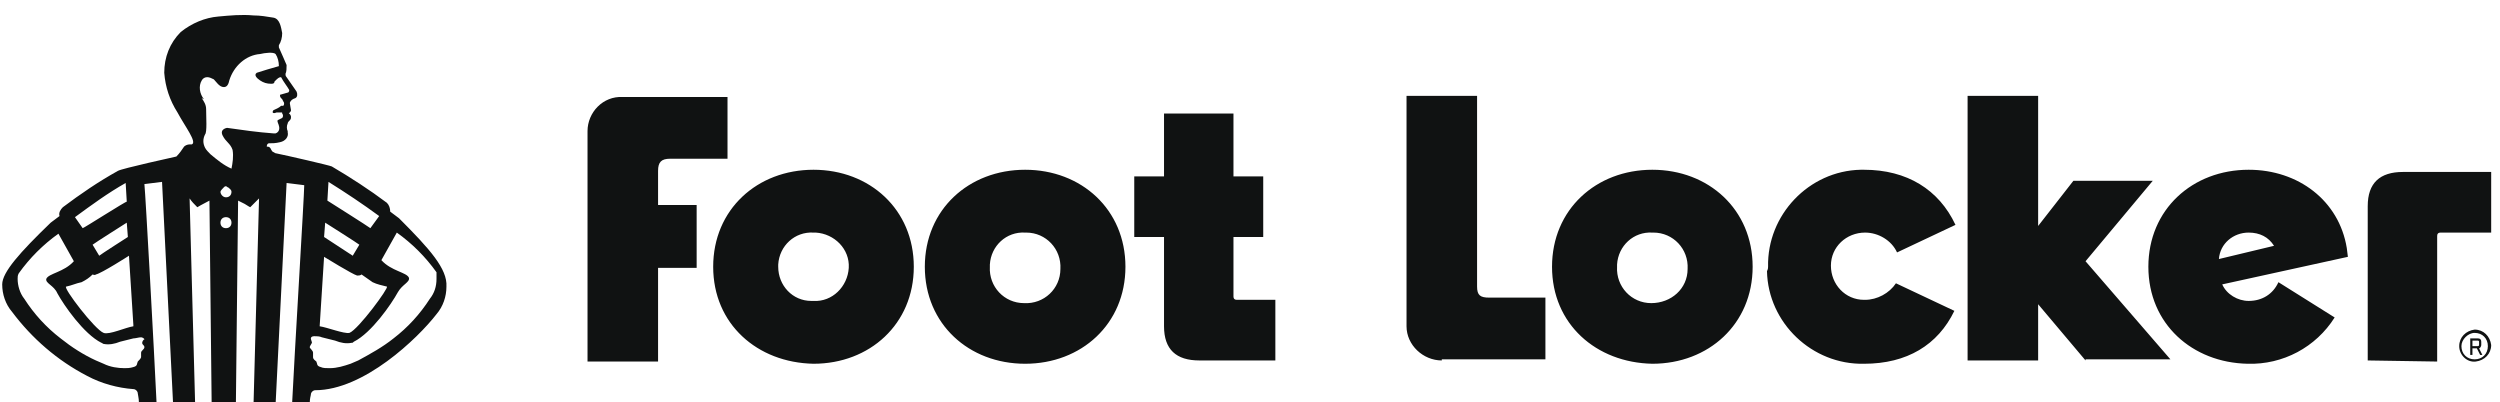
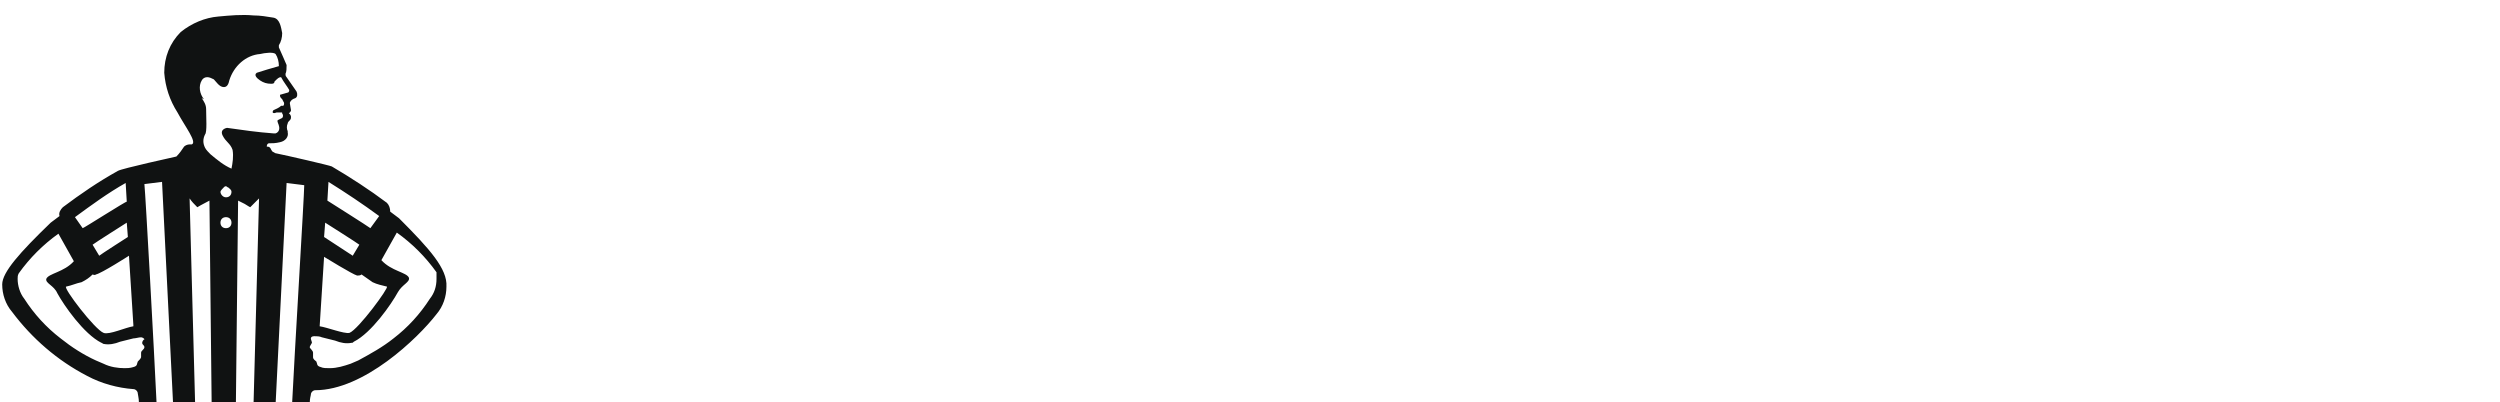
<svg xmlns="http://www.w3.org/2000/svg" version="1.1" id="Layer_1" x="0px" y="0px" viewBox="0 0 226.8 36.5" style="enable-background:new 0 0 226.8 36.5;" xml:space="preserve">
  <style type="text/css">
	.st0{fill:#101212;}
</style>
  <g id="Group_3">
-     <path id="Union_1" class="st0" d="M194.9,24.2c0-5.2,4-8.8,9.1-8.8c4.5,0,8.2,2.8,8.9,7.1l0.1,0.8l-11.4,2.5   c0.4,0.9,1.4,1.5,2.4,1.5c1.2,0,2.2-0.6,2.7-1.7l5.1,3.2c-1.7,2.7-4.7,4.3-7.9,4.2C198.9,32.9,194.9,29.4,194.9,24.2z M201.3,23.5   l5-1.2c-0.5-0.8-1.3-1.2-2.3-1.2C202.6,21.1,201.4,22.1,201.3,23.5L201.3,23.5z M160.4,24.2c-0.1-4.7,3.7-8.7,8.4-8.8   c0.1,0,0.2,0,0.3,0c3.9,0,6.8,1.8,8.3,5l-5.3,2.5c-0.5-1.1-1.7-1.8-2.9-1.8c-1.7,0-3.1,1.3-3.1,3c0,1.7,1.3,3.1,3,3.1   c0,0,0.1,0,0.1,0c1.1,0,2.2-0.6,2.8-1.5l5.3,2.5c-1.5,3.1-4.3,4.8-8.2,4.8c-4.7,0.1-8.7-3.7-8.8-8.4   C160.4,24.4,160.4,24.3,160.4,24.2L160.4,24.2z M140.8,24.2c0-5.2,4-8.8,9.1-8.8c5.1,0,9.1,3.6,9.1,8.8s-4,8.8-9.1,8.8   C144.8,32.9,140.8,29.4,140.8,24.2L140.8,24.2z M146.7,24.2c-0.1,1.8,1.3,3.3,3.1,3.3s3.3-1.3,3.3-3.1c0.1-1.8-1.3-3.3-3.1-3.3   c0,0-0.1,0-0.1,0c-1.7-0.1-3.1,1.2-3.2,2.9C146.7,24,146.7,24.1,146.7,24.2L146.7,24.2z M83.9,24.2c0-5.2,4-8.8,9.1-8.8   s9.1,3.6,9.1,8.8s-4,8.8-9.1,8.8S83.9,29.4,83.9,24.2L83.9,24.2z M89.8,24.2c-0.1,1.8,1.3,3.3,3.1,3.3c1.8,0.1,3.3-1.3,3.3-3.1   c0.1-1.8-1.3-3.3-3.1-3.3c0,0-0.1,0-0.1,0c-1.7-0.1-3.1,1.2-3.2,2.9C89.8,24,89.8,24.1,89.8,24.2L89.8,24.2z M64.7,24.2   c0-5.2,4-8.8,9.1-8.8c5.1,0,9.1,3.6,9.1,8.8s-4,8.8-9.1,8.8C68.7,32.9,64.7,29.4,64.7,24.2L64.7,24.2z M70.6,24.2   c0,1.7,1.3,3.1,3,3.1c0.1,0,0.1,0,0.2,0c1.7,0.1,3.1-1.3,3.2-3c0.1-1.7-1.3-3.1-3-3.2c-0.1,0-0.1,0-0.2,0c-1.7-0.1-3.1,1.2-3.2,2.9   C70.6,24,70.6,24.1,70.6,24.2L70.6,24.2z M223.1,31.4c0-0.8,0.6-1.4,1.4-1.5c0.8,0,1.4,0.6,1.5,1.4c0,0.8-0.6,1.4-1.4,1.5   c0,0,0,0,0,0C223.8,32.9,223.1,32.2,223.1,31.4C223.1,31.4,223.1,31.4,223.1,31.4z M223.3,31.4c0,0.7,0.5,1.2,1.2,1.2   c0.7,0,1.2-0.5,1.2-1.2c0-0.7-0.5-1.2-1.2-1.2c0,0,0,0,0,0C223.9,30.2,223.3,30.8,223.3,31.4L223.3,31.4z M130.8,32.7   c-1.7,0-3.2-1.4-3.2-3.1c0,0,0,0,0,0V8.7h6.4v17.3c0,0.8,0.3,1,1.1,1h5.1v5.6H130.8z M108.8,32.7c-2.1,0-3.2-1-3.2-3.1v-8.1h-2.7   V16h2.7v-5.7h6.3V16h2.7v5.5h-2.7v5.4c0,0.2,0.1,0.3,0.3,0.3c0,0,0,0,0,0h3.5v5.5L108.8,32.7z M214.8,32.7V18.7   c0-2.1,1.1-3.1,3.2-3.1h8v5.5h-4.6c-0.2,0-0.3,0.1-0.3,0.3c0,0,0,0,0,0v11.4L214.8,32.7z M189.2,32.7l-4.3-5.1v5.1h-6.4v-24h6.4   v11.8l3.2-4.1h7.2l-6.1,7.3l7.7,8.9H189.2z M53.3,32.7V11.9c0-1.7,1.4-3.2,3.2-3.1c0,0,0,0,0,0H66v5.6h-5.2c-0.8,0-1.1,0.3-1.1,1.1   l0,3.1h3.5v5.7h-3.5l0,8.5H53.3z M225,32.2l-0.3-0.6h-0.4v0.6h-0.2v-1.5h0.7c0.2,0,0.3,0.1,0.3,0.3c0,0,0,0,0,0v0.3   c0,0.1-0.1,0.3-0.2,0.3l0.3,0.6L225,32.2z M224.3,31.4h0.5c0.1,0,0.1-0.1,0.1-0.1c0,0,0,0,0,0V31c0-0.1-0.1-0.1-0.1-0.1   c0,0,0,0,0,0h-0.5V31.4z" />
    <path id="Path_14" class="st0" d="M36.2,19.8l-0.8-0.6c0-0.3-0.1-0.6-0.3-0.8c-1.6-1.2-3.3-2.3-5-3.3c-0.2-0.1-4.1-1-5.1-1.2   c-0.1,0-0.1-0.1-0.2-0.1c-0.2-0.1-0.2-0.3-0.3-0.4c-0.1-0.1-0.2-0.1-0.3-0.1c0-0.2,0.1-0.3,0.2-0.3c0.3,0,0.6,0,1-0.1   c0.5-0.1,0.8-0.5,0.7-0.9c0,0,0-0.1,0-0.1c-0.1-0.2-0.1-0.5,0-0.7c0-0.1,0.1-0.2,0.2-0.3c0.1-0.1,0.1-0.2,0.1-0.3   c0-0.1-0.1-0.3-0.2-0.3c0.1-0.1,0.2-0.2,0.2-0.3l-0.1-0.6c0,0,0-0.1,0-0.1c0.1-0.2,0.2-0.3,0.5-0.4c0.2-0.1,0.2-0.4,0.1-0.6   l-0.9-1.3c-0.1-0.1-0.1-0.2-0.1-0.3c0.1-0.2,0.1-0.5,0.1-0.8c0,0-0.6-1.4-0.7-1.6c0-0.1,0-0.1,0-0.2l0,0c0.2-0.3,0.3-0.7,0.3-1.1   c-0.1-0.5-0.2-1.3-0.8-1.4c-0.6-0.1-1.2-0.2-1.8-0.2c-1.1-0.1-2.1,0-3.2,0.1c-1.2,0.1-2.4,0.6-3.4,1.4c-1,1-1.5,2.3-1.5,3.7   c0.1,1.3,0.5,2.5,1.2,3.6c0.7,1.3,1.8,2.7,1.3,2.9l0,0l-0.2,0v0c-0.2,0-0.4,0.1-0.5,0.2c-0.2,0.3-0.4,0.6-0.7,0.9   c0,0-5,1.1-5.3,1.3c-1.8,1-3.4,2.1-5,3.3c-0.2,0.2-0.4,0.5-0.3,0.8l-0.8,0.6c-2.8,2.7-4.4,4.5-4.4,5.6c0,0.9,0.3,1.8,0.9,2.5   c1.8,2.4,4.1,4.4,6.8,5.8c1.3,0.7,2.8,1.1,4.2,1.2c0.2,0,0.4,0.2,0.4,0.4c0,0.1,0.1,0.4,0.1,0.8h1.6c-0.2-4.3-1-18.9-1.1-19.8   l1.6-0.2l1,20.1h2l-0.5-18.6c0.2,0.3,0.4,0.5,0.7,0.8c0,0,0.5-0.3,1.1-0.6l0.2,18.4h2.2l0.2-18.4c0.2,0.1,0.4,0.2,0.6,0.3   c0.3,0.2,0.5,0.3,0.5,0.3l0,0h0c0,0,0.1-0.1,0.2-0.2c0.2-0.2,0.4-0.4,0.6-0.6l-0.5,18.7h2l1-20.1l1.6,0.2c0,0.9-0.9,15.6-1.1,19.8   h1.6c0-0.5,0.1-0.7,0.1-0.8c0-0.2,0.2-0.4,0.4-0.4c4.4,0,9.3-4.7,11-6.9c0.6-0.7,0.9-1.6,0.9-2.5C40.6,24.4,39,22.6,36.2,19.8    M8.7,24.9c0.5-0.1,3-1.7,3-1.7l0.4,6.3v0.1c-0.7,0.1-2.2,0.8-2.7,0.6c-0.8-0.3-3.7-4.1-3.4-4.2c0.5-0.1,0.9-0.3,1.4-0.4   c0.4-0.2,0.7-0.4,1-0.7C8.4,24.9,8.6,25,8.7,24.9 M7.5,20.7l-0.7-1l0,0c1.5-1.1,3-2.2,4.6-3.1c0,0.1,0.1,1.6,0.1,1.7v0   C11.5,18.2,7.6,20.7,7.5,20.7 M8.4,22.2c0.1-0.1,3.1-2,3.1-2l0.1,1.3v0c0,0-2.5,1.6-2.6,1.7L8.4,22.2L8.4,22.2 M33.6,20.7   c-0.1-0.1-3.9-2.5-3.9-2.5l0,0c0-0.1,0.1-1.6,0.1-1.7c1.6,1,3.1,2,4.6,3.1l0,0L33.6,20.7z M32,23.2c0,0-2.6-1.7-2.6-1.7v0l0.1-1.3   c0,0,3,1.9,3.1,2l0,0L32,23.2z M29,29.6L29,29.6l0.4-6.3c0,0,2.6,1.6,3,1.7c0.1,0,0.3,0,0.4-0.1c0.3,0.2,0.7,0.5,1,0.7   c0.4,0.2,0.9,0.3,1.3,0.4c0.2,0.1-2.6,3.9-3.4,4.2C31.2,30.3,29.7,29.7,29,29.6 M39.6,25.3C39.6,25.3,39.6,25.3,39.6,25.3   c0,0.7-0.2,1.3-0.6,1.8c-0.9,1.4-2,2.6-3.3,3.6c-1,0.8-2.1,1.4-3.2,2c-0.2,0.1-0.5,0.2-0.7,0.3c-0.6,0.2-1.2,0.4-1.9,0.4   c-0.3,0-0.6,0-0.8-0.1c0,0,0,0,0,0c-0.4-0.1-0.3-0.3-0.4-0.5c-0.1-0.1-0.3-0.2-0.3-0.4c0-0.1,0-0.3,0-0.4c0-0.2-0.3-0.4-0.3-0.5   s0.1-0.2,0.2-0.4c0-0.1-0.1-0.3-0.1-0.4c0-0.1,0.1-0.2,0.3-0.2c0.2,0,0.5,0,0.7,0.1c0.4,0.1,0.8,0.2,1.2,0.3c0.5,0.2,1,0.3,1.5,0.2   c0.1,0,0.1,0,0.2-0.1c1.6-0.8,3.4-3.4,4-4.5c0.4-0.7,1.1-0.9,1-1.3c0,0,0,0,0,0c-0.2-0.5-1.6-0.6-2.5-1.6l0,0l1.4-2.5   c1.4,1,2.6,2.2,3.6,3.6C39.6,25,39.6,25.2,39.6,25.3 M12.9,31.1c0,0.2,0.2,0.2,0.2,0.4s-0.3,0.3-0.3,0.5c0,0.1,0,0.3,0,0.4   c0,0.1-0.2,0.3-0.3,0.4c-0.1,0.2,0,0.4-0.4,0.5c0,0,0,0,0,0c-0.3,0.1-0.6,0.1-0.8,0.1c-0.6,0-1.3-0.1-1.9-0.4   c-0.2-0.1-0.5-0.2-0.7-0.3c-1.1-0.5-2.2-1.2-3.2-2c-1.3-1-2.4-2.2-3.3-3.6c-0.4-0.5-0.6-1.2-0.6-1.8c0,0,0,0,0,0   c0-0.2,0-0.3,0.1-0.5c1-1.4,2.2-2.6,3.6-3.6l1.4,2.5l0,0c-0.9,1-2.3,1.1-2.5,1.6c0,0,0,0,0,0c-0.1,0.4,0.7,0.6,1,1.3   c0.6,1.1,2.4,3.7,4,4.5c0.1,0,0.1,0.1,0.2,0.1c0.5,0.1,1,0,1.5-0.2c0.4-0.1,0.8-0.2,1.2-0.3c0.2,0,0.5-0.1,0.7-0.1   c0.1,0,0.3,0.1,0.3,0.2C13,30.8,12.9,31,12.9,31.1 M26.2,8.1c0.1,0.1,0,0.3-0.1,0.3l-0.7,0.2c0,0.1,0,0.2,0.1,0.3l0.1,0.1l0.1,0.2   c0.1,0.1,0.1,0.3,0,0.4c0,0,0,0-0.1,0l-0.1,0C25.3,9.8,25,9.9,24.8,10c-0.2,0.3,0.1,0.3,0.3,0.2h0.4c0.1,0,0.1,0,0.1,0.1   c0.1,0.1,0.1,0.3,0,0.4l-0.4,0.2c-0.1,0.1,0.1,0.4,0.1,0.5c0.1,0.3,0,0.6-0.3,0.7c-0.1,0-0.1,0-0.2,0c-1.4-0.1-2.8-0.3-4.2-0.5   c0,0-0.7,0.1-0.4,0.7s0.7,0.7,0.9,1.3c0.1,0.6,0,1.2-0.1,1.7c-0.7-0.3-1.3-0.8-1.9-1.3c-0.2-0.2-0.4-0.4-0.5-0.6   c-0.2-0.4-0.2-0.8,0-1.2c0.2-0.2,0.1-1.6,0.1-2.3c0-0.4-0.2-0.7-0.4-1L18.5,9c-0.4-0.5-0.5-1.2-0.2-1.7C18.4,7.1,18.6,7,18.8,7   c0.2,0,0.4,0.1,0.6,0.2c0.2,0.2,0.5,0.7,0.9,0.7c0.2,0,0.4-0.1,0.5-0.6c0.4-1.3,1.5-2.3,2.8-2.4c0.4-0.1,1.2-0.2,1.4,0   c0.2,0.3,0.3,0.7,0.3,1.1c-0.7,0.2-1.4,0.4-2,0.6c-0.3,0.2,0,0.5,0.3,0.7c0.3,0.2,0.6,0.3,1,0.3h0c0.1,0,0.3,0,0.3-0.2   C25.2,7.1,25.3,7,25.5,7C25.7,7.4,26.1,7.9,26.2,8.1 M21,17.4c0,0.3-0.2,0.5-0.5,0.5S20,17.6,20,17.4c0-0.1,0.2-0.3,0.3-0.4   c0.1-0.1,0.1-0.1,0.2-0.1l0,0c0.1,0,0.1,0.1,0.2,0.1C20.8,17.1,21,17.2,21,17.4 M21,20.2c0,0.3-0.2,0.5-0.5,0.5   c-0.3,0-0.5-0.2-0.5-0.5c0-0.3,0.2-0.5,0.5-0.5C20.8,19.7,21,19.9,21,20.2C21,20.2,21,20.2,21,20.2" />
  </g>
</svg>